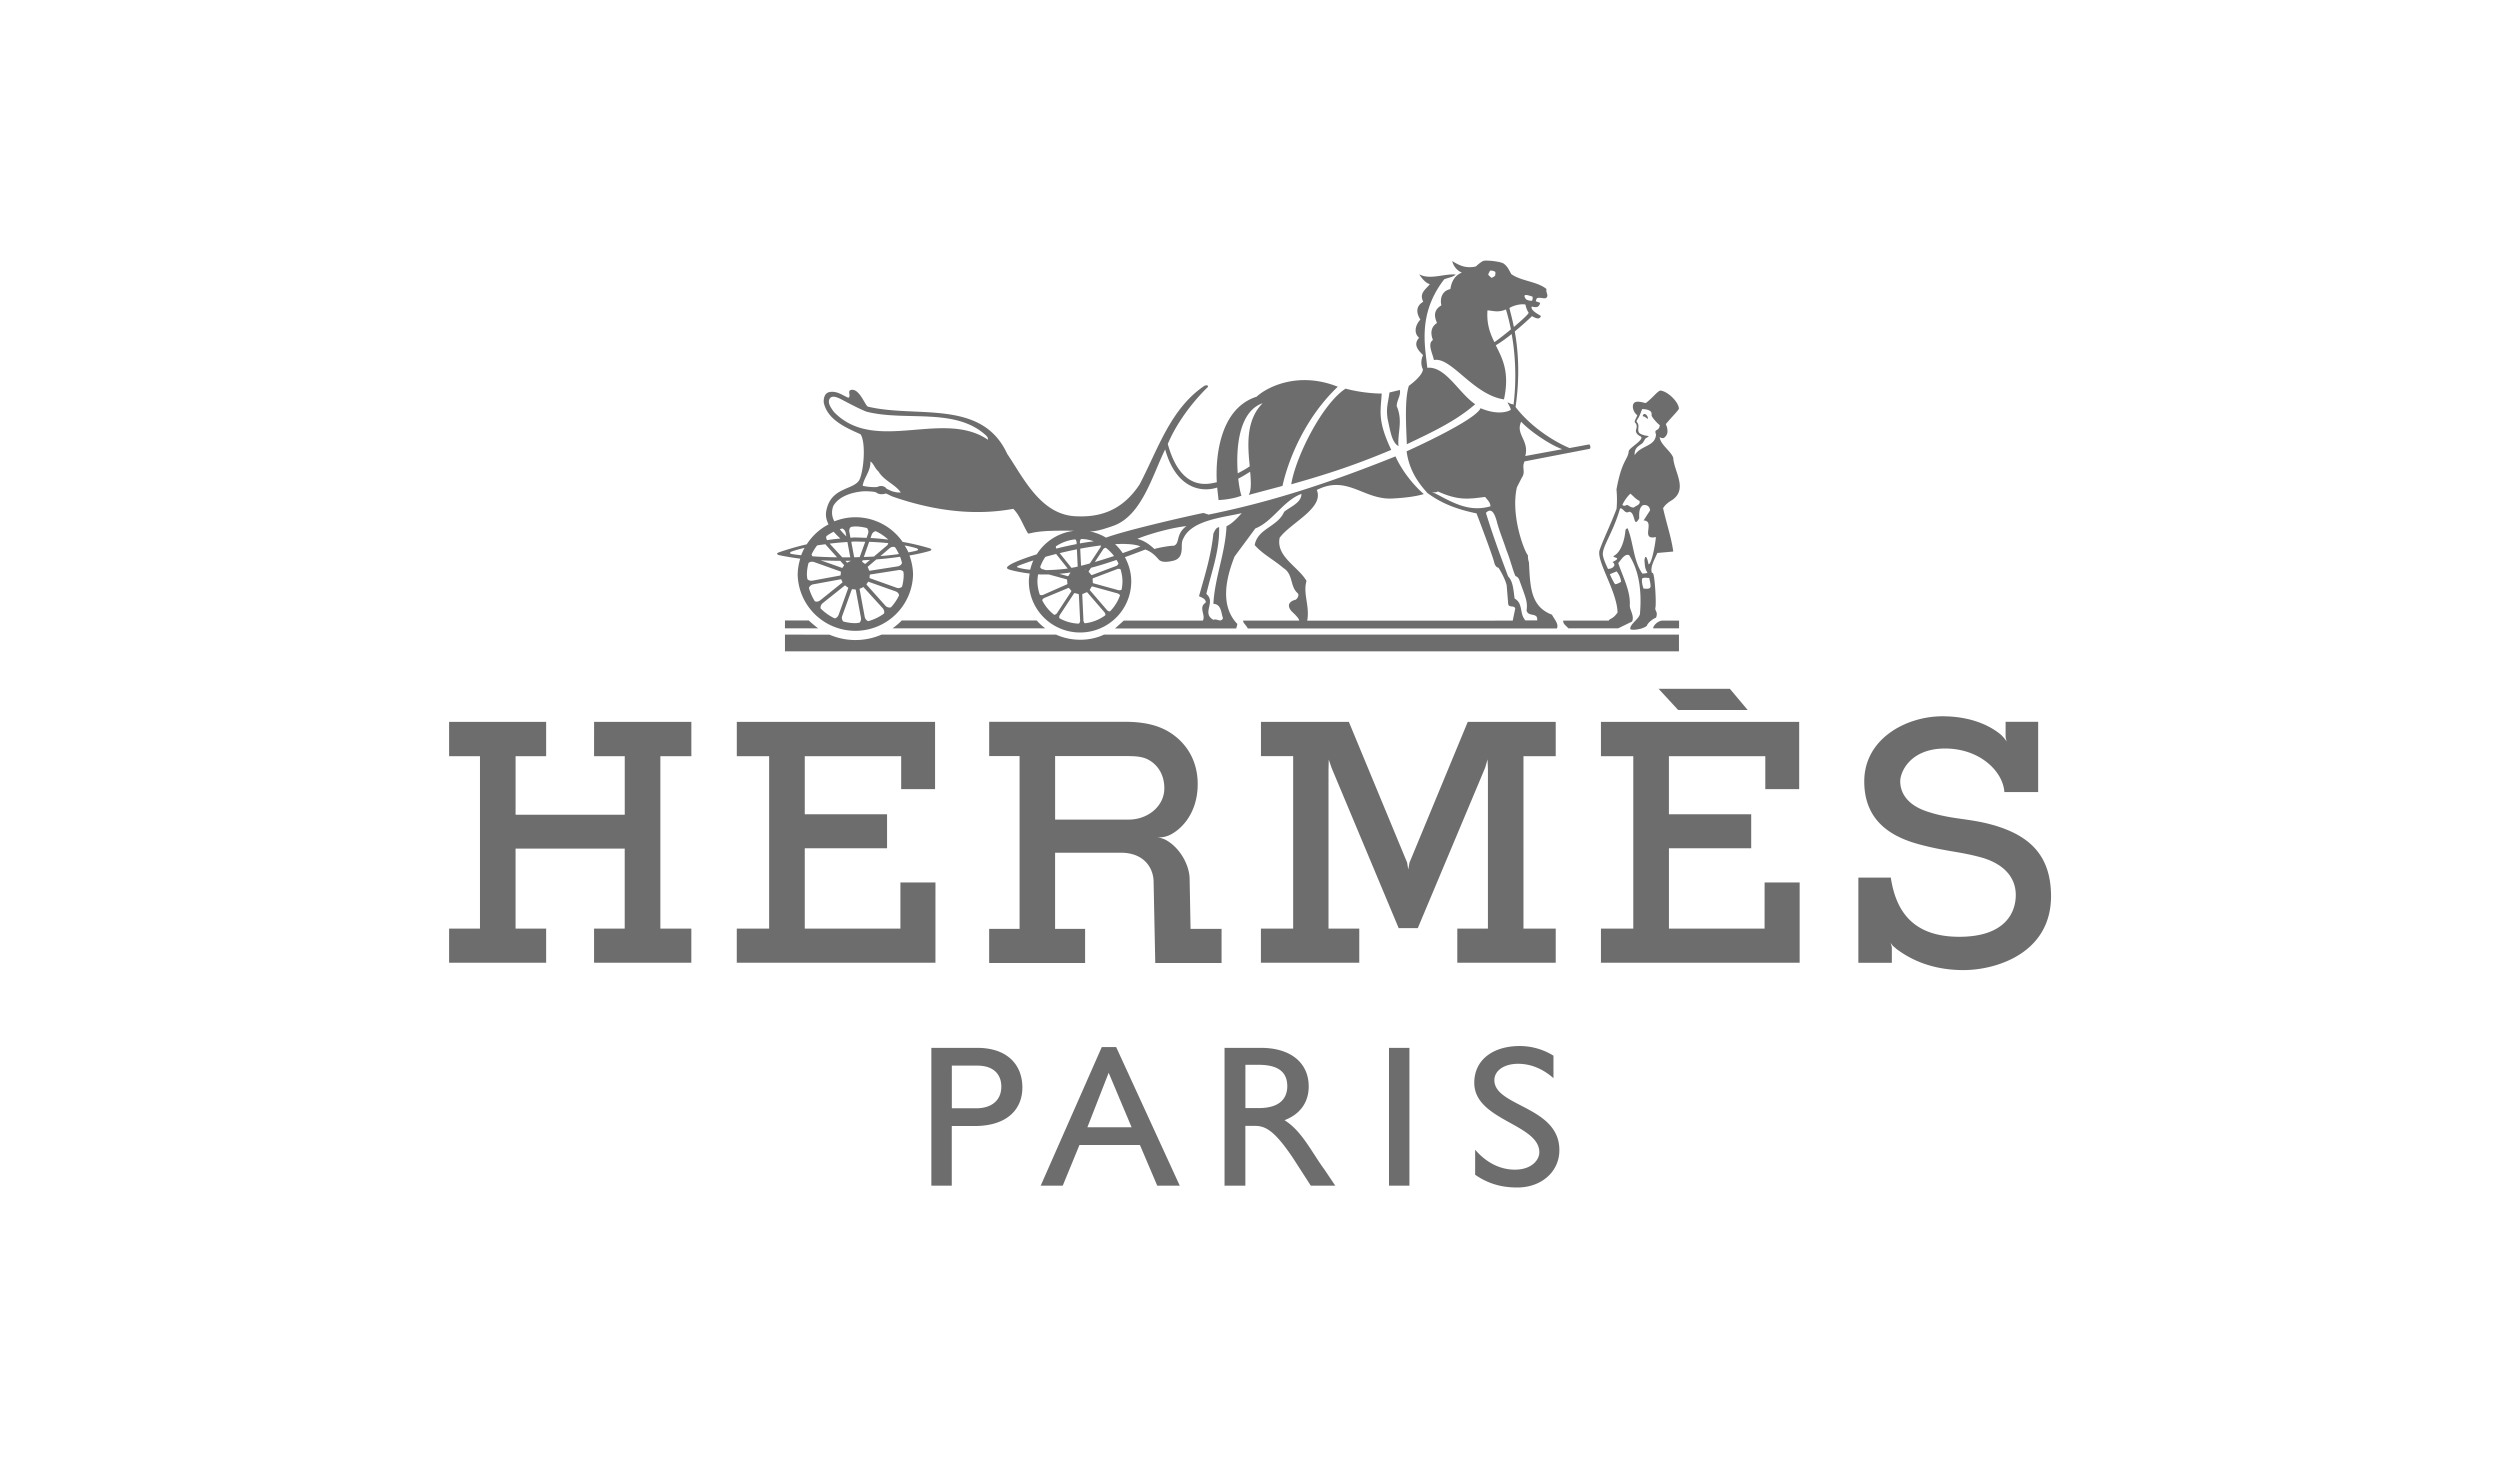
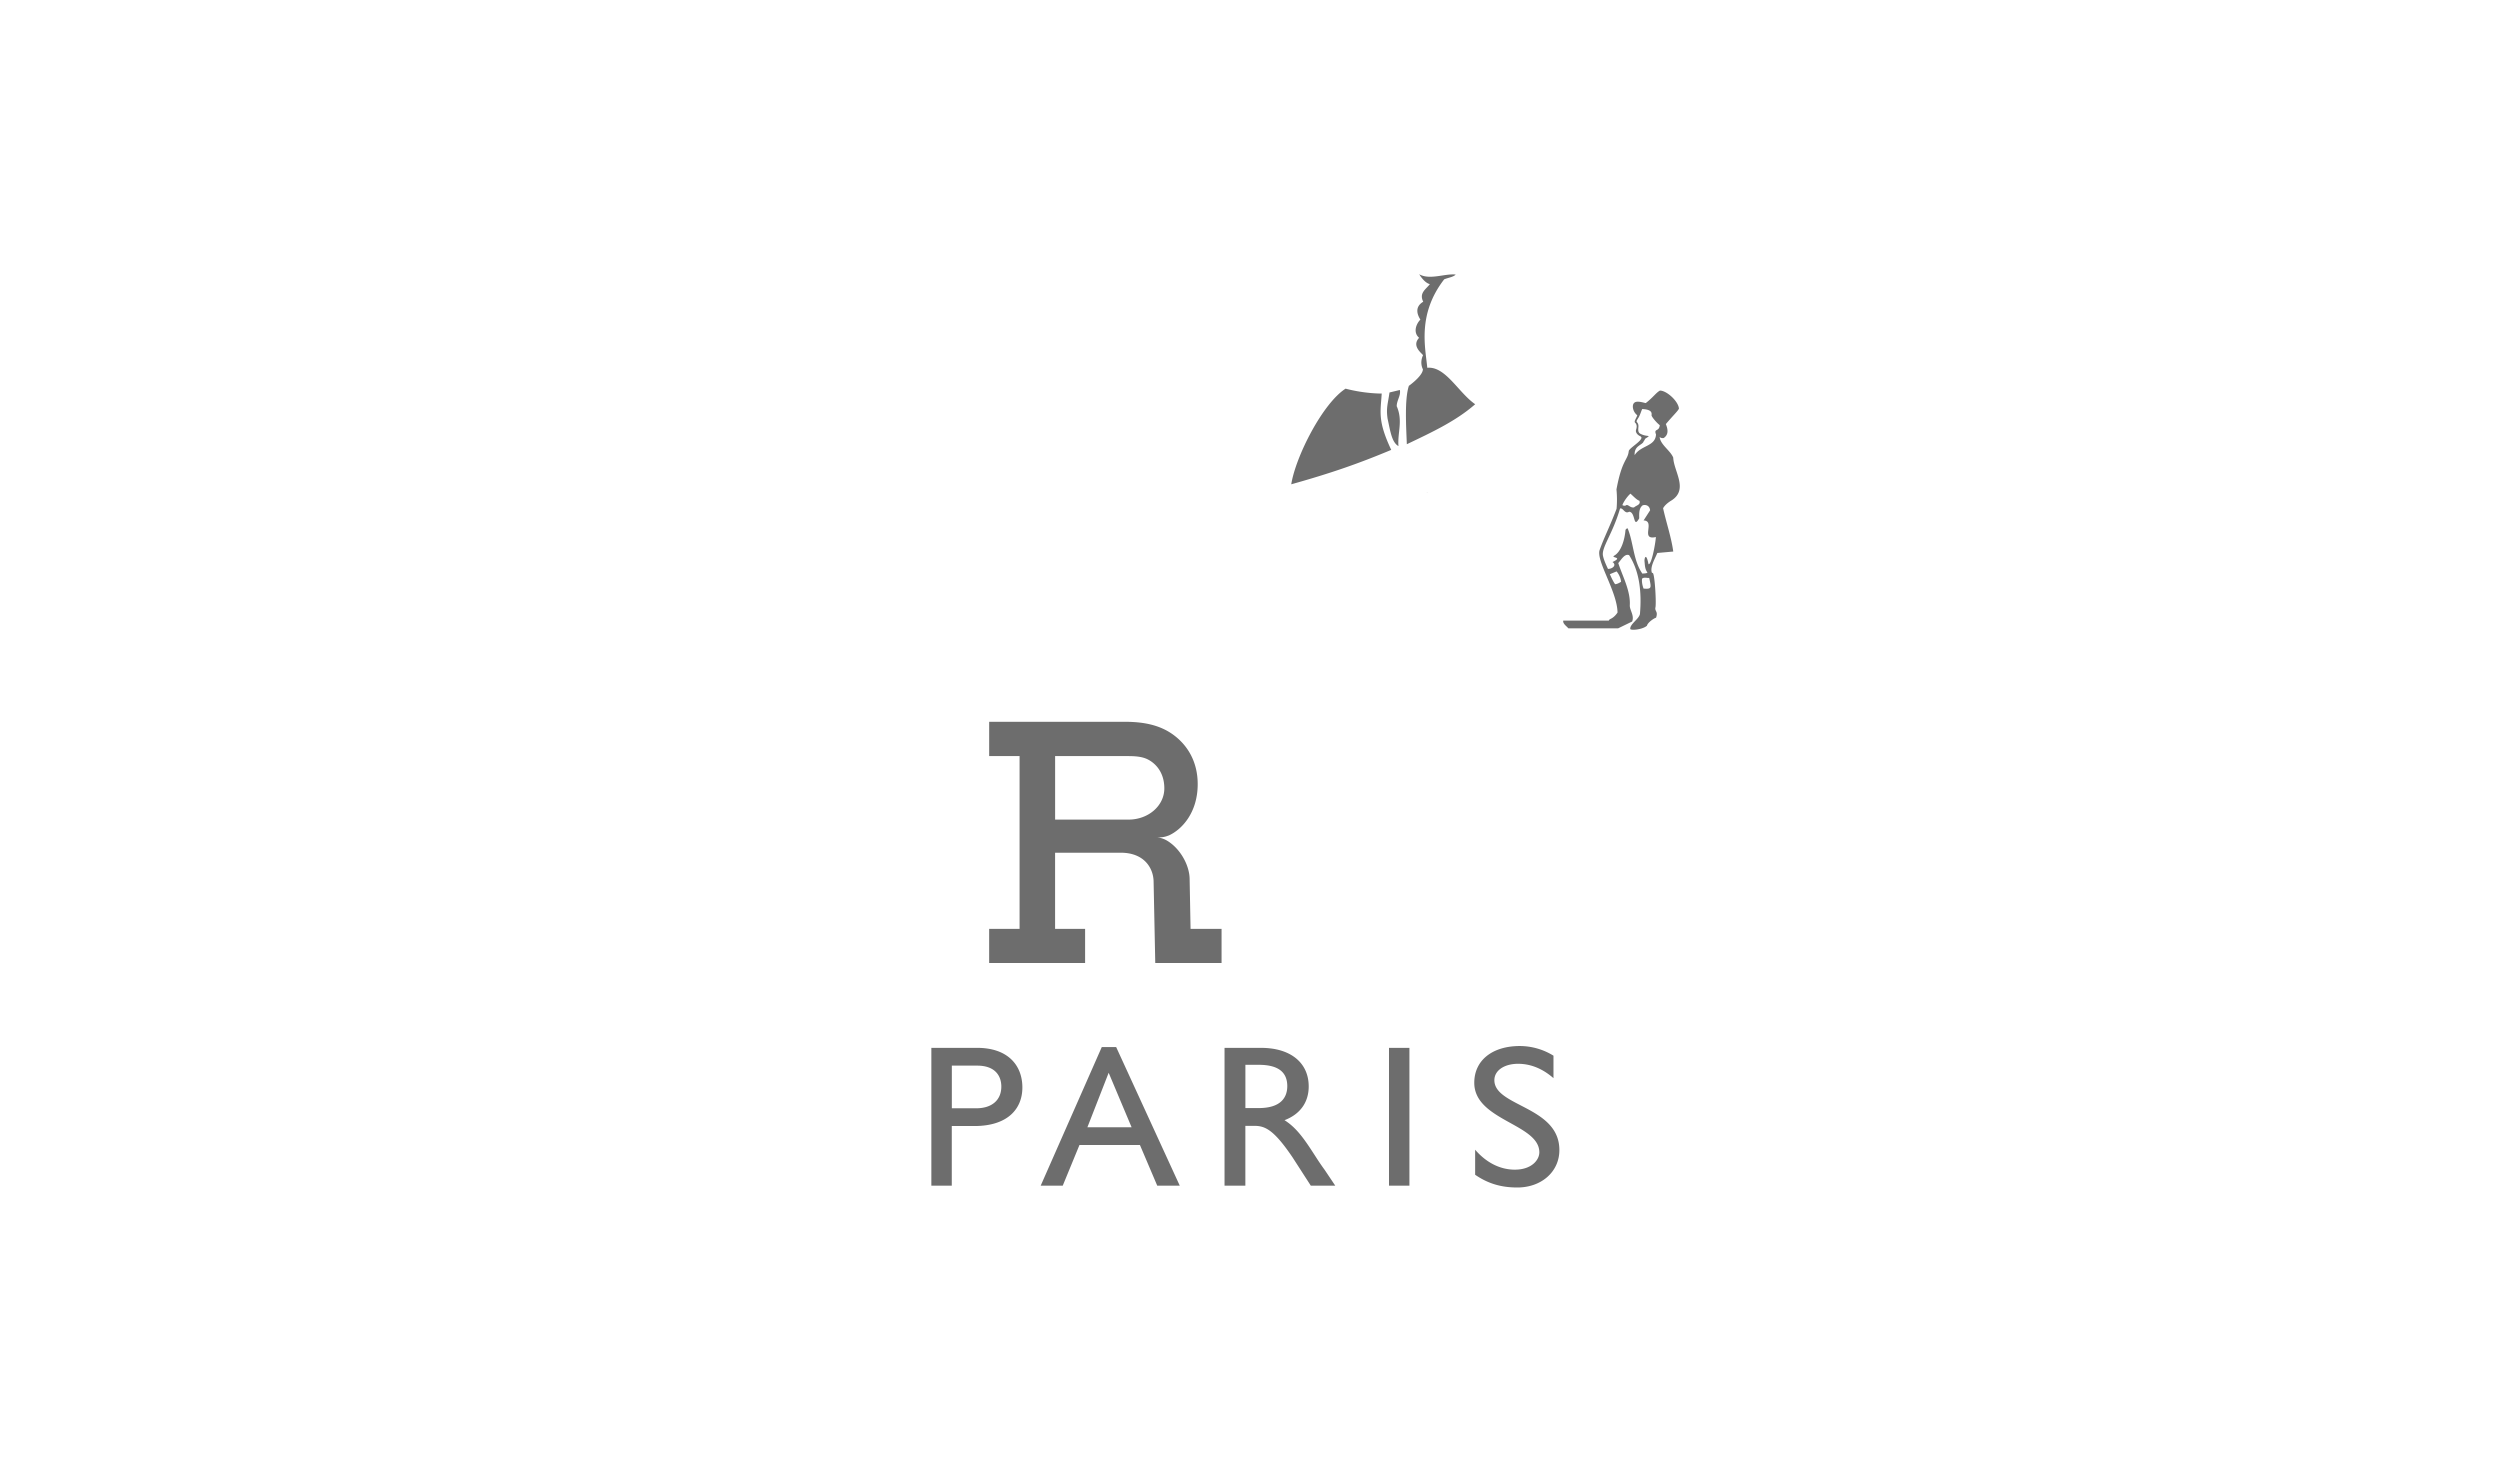
<svg xmlns="http://www.w3.org/2000/svg" width="240" height="140" fill="none">
-   <path d="M57.03 72.592h2.946v5.62h-10.48v-5.62h2.934V69.3h-9.316v3.293h2.964v16.554h-2.964v3.278h9.316v-3.278h-2.935v-7.68h10.478v7.68H57.03v3.278h9.338v-3.278h-2.973V72.592h2.975V69.3h-9.337m112.366 19.847h-9.181v-7.714h7.898v-3.264h-7.9v-5.576h9.253v3.164h3.253v-6.457h-19.032v3.293h3.105v16.554h-3.105v3.278h19.077v-7.706h-3.365m-79.598 0h-3.365v4.428h-9.182v-7.714h7.9v-3.264h-7.9v-5.576h9.255v3.164h3.254v-6.457H70.733v3.293h3.104v16.554h-3.106v3.278h19.072m71.299-24.266h6.674l-1.707-2.032h-6.842M191.328 79.2c-2.329-.663-3.974-.511-6.343-1.301-2.139-.717-2.563-2.03-2.563-2.9 0-.874.945-3.141 4.306-3.141 3.365 0 5.567 2.22 5.692 4.176l.013-.009v.01h3.231v-6.743h-3.126v1.469l.098.458c-.022-.066-.112-.251-.441-.578-.005-.007-.005-.011-.005-.018-.992-.89-2.881-1.86-5.723-1.86-3.443 0-7.499 2.131-7.499 6.252 0 4.016 2.906 5.418 5.371 6.068 2.469.654 3.728.654 5.787 1.21 2.055.556 3.388 1.793 3.388 3.627 0 1.735-1.07 4.011-5.42 4.011-4.357 0-6.077-2.345-6.581-5.7l-.036.016h-3.075v8.183h3.214V90.9l-.009-.012-.116-.405s.116.274.481.528l.031.044c1.627 1.246 3.762 2.074 6.499 2.074 3.053 0 8.397-1.564 8.397-7.105-.009-3.965-2.117-5.834-5.571-6.826v.002Zm-51.427 9.946v3.278h9.449v-3.278h-3.097V72.592h3.097V69.3h-8.446l-5.594 13.515-.116.663-.111-.674-5.594-13.506h-8.437v3.293h3.091v16.554h-3.096v3.277h9.443v-3.275h-2.953V73.923l.022-1.006.274.8 6.441 15.387h1.832l6.463-15.39.236-.81.036.912v15.33M75.357 59.562v.757h3.187c-.315-.237-.619-.49-.91-.757h-2.277Zm85.836.014h-1.658c-.461.089-.802.478-.84.743h2.496v-.745l.002.002Zm-85.836 2.95h85.823v-1.602h-55.198c-1.41.672-3.2.641-4.595 0H84.628a6.29 6.29 0 0 1-4.992.007l-4.279-.011v1.606Zm24.167-2.964H86.562c-.044.09-.637.601-.878.757h14.664a4.702 4.702 0 0 1-.824-.757Z" fill="#6D6D6D" />
-   <path d="M76.828 53.618a5.51 5.51 0 0 0-.252 1.564 5.527 5.527 0 0 0 1.676 3.81 5.545 5.545 0 0 0 7.723.002 5.527 5.527 0 0 0 1.677-3.81c0-.653-.134-1.274-.343-1.857a19.434 19.434 0 0 0 1.876-.416c.29-.078.279-.21.051-.279a23.354 23.354 0 0 0-2.585-.61 5.524 5.524 0 0 0-4.535-2.366c-.713 0-1.386.144-2.006.389-.008-.005-.017-.018-.022-.022a1.677 1.677 0 0 1-.067-1.496c.564-.916 1.814-1.275 2.842-1.361.345-.018 1.174.022 1.263.12.2.16.546.218.914.089.352.133.441.238.842.363 3.53 1.201 7.44 1.835 11.388 1.112.618.583.959 1.606 1.391 2.314.116.178.256-.133 2.202-.2a38.248 38.248 0 0 1 2.262-.005 4.893 4.893 0 0 0-3.593 2.252c-1.216.387-2.155.757-2.507.97-.432.26-.512.405 0 .539.62.162 1.222.267 1.821.34-.04.245-.076.496-.076.752 0 1.302.518 2.55 1.44 3.47a4.92 4.92 0 0 0 6.951 0 4.902 4.902 0 0 0 1.439-3.47c0-.845-.234-1.63-.61-2.325.619-.223 1.27-.467 1.961-.734.535.193.898.511 1.281.956.312.352 1.019.214 1.438.112.68-.178.784-.719.78-1.335 0-.28.013-.556.147-.779.796-1.809 3.976-2.047 5.607-2.447 0 0-.854 1.023-1.457 1.25-.123 2.641-1.137 4.94-1.26 7.458.769.031.736.89.921 1.38-.214.462-.584 0-.921.155-1.167-.645.277-1.686-.677-2.485.49-2.114 1.292-4.172 1.226-6.412-.306.03-.424.369-.551.614-.216 2.12-.829 4.054-1.382 6.016.246.123.676.245.647.614-.74.46.029 1.202-.279 1.727h-7.588l-.843.756h11.638l.112-.427c-1.716-1.78-1.07-4.45-.275-6.475l1.997-2.7c1.66-.646 2.674-2.67 4.426-3.316 0 .861-1.076 1.23-1.66 1.72-.611 1.442-2.55 1.595-2.826 3.193.735.859 1.839 1.41 2.763 2.21.954.584.611 1.81 1.382 2.424.125.185 0 .461-.218.614-.809.194-.785.74-.297 1.193.312.29.669.668.629.81h-5.371c0 .245.218.338.455.757h29.662c.223-.419-.261-.913-.468-1.324-2.095-.79-2.084-2.768-2.206-4.949.022-.089-.121-.296-.098-.745-.312-.294-1.69-3.794-1.063-6.533l.456-.9c.43-.617-.026-.947.279-1.59l6.251-1.206c.112-.057.083-.311-.036-.427l-1.898.352c-1.509-.634-3.722-2.036-5.18-3.938.453-3.084.228-5.585-.078-7.254.914-.756 1.659-1.473 1.659-1.473.63.378.766.2.853-.004-.1-.116-1.036-.512-.882-.917.59.156.722-.027.813-.356l-.415-.147h-.013l.067-.222c.12-.245.677-.014.891-.076.373-.227-.044-.567.081-.874-.87-.735-2.438-.757-3.388-1.44-.294-.547-.414-.779-.722-1.001-.316-.223-1.694-.35-1.95-.267-.252.089-.735.54-.735.54-.988.207-1.583-.11-2.262-.522 0 0 .145.778.922 1.108-.686.28-.989.858-1.101 1.584-.944.191-.98 1.13-.858 1.557-.773.46-.697 1.073-.423 1.691-.691.463-.586 1.13-.39 1.64-.579.356 0 1.344.089 1.923 1.665-.343 3.744 3.326 6.73 3.778.562-2.62-.142-3.903-.788-5.196.485-.282 1.014-.672 1.526-1.081.299 1.657.513 4.058.178 6.802-.022-.023-.044-.04-.058-.063-.187 0-.374-.124-.526-.184.032.089.375.634.306.734 0 0-.967.639-2.886-.167-.513 1.197-7.1 4.139-7.1 4.139.245 1.815 1.109 3.021 2.001 4.005 1.415 1.045 2.926 1.584 4.711 1.953.374.966 1.582 4.179 1.694 4.695.12.516.408.516.408.516.171.231.735 1.255.797 1.747l.141 1.735c.06.396.579.098.677.436l-.24 1.166-19.734.005c.276-1.38-.428-2.586-.063-3.814-.793-1.38-2.946-2.332-2.58-4.143 1.047-1.442 4.301-2.848 3.565-4.59 2.958-1.498 4.518 1.001 7.319.816.976-.053 2.064-.16 2.957-.422-1.105-.957-2.162-2.363-2.719-3.62-5.87 2.358-11.579 4.3-17.944 5.589l-.49-.156c-.484.073-7.495 1.647-9.354 2.37a4.888 4.888 0 0 0-1.582-.608h.163c.595 0 1.504-.316 2.148-.54 2.723-.993 3.726-4.864 4.947-7.325 1.07 3.827 3.553 4.138 4.992 3.662l.134 1.202s1.257-.045 2.202-.423c-.096-.227-.223-.834-.312-1.633.573-.296.882-.512 1.143-.663.078.908.134 1.764-.138 2.225l3.24-.863c.624-2.797 2.318-6.684 5.311-9.523-4.018-1.596-7.029.226-7.793.956-3.782 1.206-3.934 6.417-3.82 8.21-.655.13-3.405 1.082-4.707-3.67.758-1.825 2.195-3.854 3.811-5.436.141-.118-.022-.305-.345-.116-3.247 2.225-4.435 6.14-6.18 9.447-1.368 2.054-3.216 3.166-5.986 3.048-3.459-.053-5.133-3.655-6.717-5.994-2.43-5.31-8.714-3.404-13.385-4.539-.26-.133-.78-1.668-1.524-1.61-.528.04-.031.582-.334.765-.586-.245-1.079-.674-1.814-.552-.462.093-.587.583-.553 1.015.368 1.686 2.18 2.425 3.532 3.039.52.774.326 3.449-.107 4.368-.557 1.023-2.748.658-3.187 3.003-.084.477.023.89.219 1.28a5.556 5.556 0 0 0-2.09 1.913 26.06 26.06 0 0 0-2.684.775c-.223.08-.223.209.067.275.653.134 1.324.245 2.001.33l-.004-.016Zm69.206-13.132c.802.875 2.719 2.203 3.944 2.637l-3.55.656c.401-1.502-.965-2.078-.394-3.293Zm.383-12.155c.134-.055.508.09.662.13.094.021.058.222.011.4-.232.049-.593-.078-.642-.2-.067-.134-.162-.272-.031-.33Zm.029.912c.045.26.152.557.305.78-.004.12-.661.727-1.419 1.367-.187-.927-.379-1.566-.424-1.82.301-.213 1.115-.445 1.538-.327Zm-3.398-3.255c.133-.044.405.045.479.098.073.056.013.28.009.356 0 .076-.339.236-.339.236s-.321-.245-.317-.32l-.015-.007c.052-.125.113-.246.183-.363Zm.416 6.86c-.419-.846-.757-1.74-.668-3.048.405-.007.994.258 1.771-.094 0 0 .241.726.48 1.914-.58.482-1.182.952-1.583 1.228Zm-5.315 14.707c-1.27-.636-.479-.102-.111-.378 2.012.925 3.026.712 4.533.53.216.275.512.533.512.9-1.843.523-3.276-.155-4.936-1.05l.002-.002Zm7.25 9.901c-.118-.974-.174-1.664-.624-2.129-.357-.97-1.391-3.667-2.126-6.096.445-.441.791-.212 1.087.996.283.975.624 1.78.883 2.595.343.819.601 1.909.864 2.483 0 0 .232.04.361.35.647 1.801.816 2.09.707 2.95.156.674 1.105.124 1.018.956h-2.014l.887-.007c-.611-.645-.179-1.606-1.043-2.098Zm-39.295 1.613a4.021 4.021 0 0 1-1.954.766c-.071-.022-.134-.167-.138-.256l-.116-2.508c-.004-.026.04-.055.067-.066.062-.023.234-.09.303-.13.027-.015.096-.022.118 0l1.649 1.91c.058.07.112.227.067.289l.004-.005Zm-2.549.801a4.071 4.071 0 0 1-1.843-.516c-.045-.062-.029-.227.022-.3l1.378-2.096c.013-.022.066-.022.098-.013.058.017.193.055.271.066.032 0 .09.045.09.074l.122 2.514c.005.089-.067.245-.14.267l.002.005Zm-3.477-5.222c-.089-.026-.222-.146-.218-.222.127-.347.29-.674.501-.97.335-.096.68-.187 1.026-.276l1.114 1.402-.051.006c-.722.09-1.398.134-2.037.143l-.335-.09v.007Zm3.136-2.87c.067.027.134.17.134.256l.011.196c-.669.129-1.324.274-1.952.434-.04-.083-.061-.178-.027-.223a4.05 4.05 0 0 1 1.827-.66l.007-.003Zm-.352 2.737L101.73 53.1a38.542 38.542 0 0 1 1.653-.365l.076 1.657a9.681 9.681 0 0 1-.597.123Zm-.107.445c-.005.015 0 .031-.009.044a2.185 2.185 0 0 0-.145.239c-.013.028-.067.07-.1.066l-.814-.222c.348-.036.702-.067 1.07-.13l-.002.003Zm1.5-.303c-.014.023-.067.023-.098.011h-.011l.118-.026-.007.013-.002.002Zm-.475-.345-.078-1.64a29.445 29.445 0 0 1 1.992-.31.561.561 0 0 1-.058.195l-1.009 1.53c-.299.09-.575.159-.847.225Zm2.124-1.58c.044-.073.187-.155.263-.14.29.227.557.49.78.786-.602.2-1.226.392-1.845.578l.802-1.223Zm-2.229-.562-.004-.156c-.005-.093.067-.258.138-.274.423.011.825.094 1.203.223-.445.058-.886.124-1.337.204v.003Zm-.055-.434c.022 0 .04-.007.06-.007l.053.005h-.116l.003.002Zm-5.835 2.768c-.218-.067-.167-.134-.035-.19a24.31 24.31 0 0 1 1.448-.511 5.285 5.285 0 0 0-.298.89 6.272 6.272 0 0 1-1.115-.19Zm1.883.634c.33.018.669.013 1.01.007l1.729.473c.023.007.04.058.04.09 0 .066.012.244.032.322 0 .031-.023.056-.049.067l-2.307 1.017c-.085.033-.252.03-.303-.027a4.06 4.06 0 0 1-.227-1.277c0-.232.03-.452.066-.668l.01-.004Zm.257 2.263-.007-.016c0 .007.004.011.007.016Zm.124.231c0-.075.123-.191.201-.227l2.318-.965c.022-.014.067.022.084.044.041.049.101.122.156.178.027.022.049.089.036.111l-1.382 2.105c-.049.076-.2.156-.272.134a4.038 4.038 0 0 1-1.136-1.38h-.005Zm1.375 1.564c-.022-.015-.037-.029-.057-.04l.06.038-.003.002Zm5.148-.514c-.066.04-.234-.044-.296-.11l-1.642-1.908c-.023-.017-.005-.067.013-.095.044-.066.083-.134.118-.205.016-.03.067-.071.1-.067l2.43.672c.075.022.2.105.227.178a4.137 4.137 0 0 1-.95 1.535Zm1.11-2.091c-.04.067-.223.089-.312.067l-2.418-.668c-.029-.007-.044-.058-.044-.089 0-.093-.006-.186-.018-.278-.007-.031.011-.098.038-.111l2.349-.89c.082-.031.245-.016.301.04.104.365.178.74.178 1.141 0 .267-.029.534-.078.79l.004-.002Zm-.312-2.503c0 .078-.122.2-.205.233l.156-.053-2.502.939c-.027.011-.067-.022-.085-.045a2.503 2.503 0 0 0-.178-.215c-.029-.023-.049-.085-.038-.112l.216-.327c.762-.2 1.582-.458 2.451-.756.067.111.134.222.188.338l-.003-.002Zm6.53-3.583c-1.088.784-.575 1.707-1.248 1.892-.245-.036-1.613.213-1.827.311-.462-.43-.932-.792-1.641-.979 1.349-.552 3.486-1.099 4.716-1.224Zm-4.424 1.947c-.234.112-.858.352-1.698.646a4.796 4.796 0 0 0-.731-.86c1.052-.055 1.91 0 2.429.214Zm11.74-13.746c-1.644 1.651-1.433 4.116-1.241 6.057-.379.276-.847.507-1.15.676-.178-2.38.076-5.932 2.391-6.733Zm-41.161.837c-.277-.37-.682-.935-.368-1.32.232-.284.704-.062.98.063.235.122 2.078 1.112 2.579 1.25 3.722.926 8.424-.438 11.375 2.232.145.133.25.26.218.445-4.33-2.946-10.85 1.41-14.784-2.67Zm3.503 4.757c.308.185.43.674.769.95.553.921 1.598 1.228 2.15 2.025a1.87 1.87 0 0 1-.557-.04c-.36-.072-.503-.178-.806-.312-.16-.26-.564-.347-.88-.178-.252.045-.95.011-1.414-.111.09-.739.803-1.446.736-2.336l.002.002Zm-4.332 7.943 1.132 1.257a39.418 39.418 0 0 1-2.362-.095c-.058-.08-.09-.156-.074-.2.145-.303.32-.584.524-.846.252-.045.517-.078.78-.111v-.005Zm6.712.312c.138.2.25.413.357.634-.557.082-1.15.144-1.774.193l.885-.756c.222-.178.476-.14.532-.071Zm-.78-.196-1.257 1.068c-.32.022-.646.031-.974.044l.513-1.455c.637.023 1.257.067 1.834.125-.027.078-.049.156-.111.218h-.005Zm-.307 6.552c-.446.325-.95.566-1.493.72-.099-.014-.286-.166-.34-.388l-.49-2.654c-.009-.034.005-.076.038-.09.094-.03.184-.072.268-.124.029-.022.067-.007.089.018l1.816 1.993c.178.21.172.45.112.523v.002Zm-3.847-4.694c.022.022.031.071.011.098-.055.066-.076.089-.12.171-.016.031-.054.036-.09.022l-2.023-.72c.624.035 1.253.05 1.879.05l.343.379Zm2.006-.1a1.051 1.051 0 0 0-.2-.145c-.036-.018-.045-.044-.032-.082l.038-.103.704-.035-.423.356c-.023.022-.06.03-.087.009Zm-.48-.634c-.178.004-.347.015-.52.017H82l-.278-1.49c.089-.005.167-.016.254-.023.368 0 .726.014 1.087.023l-.535 1.475.003-.002Zm-1.176-1.451.272 1.468a22.15 22.15 0 0 1-.773 0l-1.204-1.312a30.609 30.609 0 0 1 1.705-.156Zm.3 1.802c-.006.009 0 .027-.013.031a1.397 1.397 0 0 0-.267.13c-.031.022-.067.006-.09-.018l-.124-.138c.165-.005.334 0 .497-.007l-.002.002Zm-3.832-.445c.006-.018.022-.038.029-.06a.41.41 0 0 1-.03.062v-.002Zm-.208.672c.052-.082.29-.185.517-.111l2.548.907c.029.01.055.045.049.078a1.457 1.457 0 0 0-.022.25c0 .035-.03.055-.06.066l-2.662.494c-.263.038-.445-.089-.483-.178-.011-.133-.038-.258-.038-.391 0-.385.058-.755.151-1.115Zm.045 2.39c.009-.1.163-.3.392-.352l2.652-.485a.069.069 0 0 1 .08.045c.027.075.036.11.085.19.016.032.007.063-.022.09l-2.11 1.695c-.228.172-.469.134-.524.067a4.839 4.839 0 0 1-.553-1.25Zm.635 1.37c-.022-.029-.044-.055-.062-.089.013.027.042.06.062.09Zm.497.605c-.049-.075-.013-.355.174-.511l2.108-1.68c.023-.031.06-.038.09-.011.06.055.155.127.236.171.033.018.044.044.026.085l-.913 2.54c-.099.256-.303.356-.395.339a4.74 4.74 0 0 1-1.324-.935l-.002.002Zm1.544 1.042a.546.546 0 0 1-.082-.036l.082.036Zm.638.2c-.085-.051-.2-.28-.13-.507l.923-2.55c.01-.033.04-.056.074-.05.082.017.156.023.252.023.037 0 .06.031.067.067l.496 2.659c.04.256-.078.422-.167.476-.124.009-.25.038-.379.038-.394 0-.768-.06-1.132-.156h-.004Zm4.39-1.18c.022-.021.045-.044.058-.066-.022.022-.038.045-.058.067Zm.163-.188c-.083.05-.346.033-.513-.138L83.21 56.15c-.022-.022-.03-.066-.006-.095a.84.84 0 0 0 .116-.174c.015-.033.053-.04.084-.022l2.585.916c.268.105.335.317.312.401-.2.409-.457.787-.764 1.124h-.011Zm.78-1.162c.038-.067.08-.173.122-.28a4.41 4.41 0 0 1-.122.278v.002Zm.296-.839c-.035.085-.267.21-.506.134l-2.571-.921c-.03-.01-.056-.045-.052-.078.014-.085.023-.125.023-.216 0-.036.03-.056.062-.067l2.712-.423c.268-.033.437.094.464.185.004.09.022.178.022.267 0 .385-.058.757-.15 1.117l-.004.002Zm-.01-2.274c0 .107-.157.299-.389.343l-2.696.423a.073.073 0 0 1-.08-.045 1.419 1.419 0 0 0-.112-.267c-.022-.029-.013-.06.011-.089l.803-.685a32.111 32.111 0 0 0 2.28-.256 5 5 0 0 1 .178.579l.004-.003Zm1.388-1.392c.173.055.233.17.013.231-.232.062-.513.111-.78.167-.1-.236-.234-.452-.363-.668.419.08.802.167 1.127.267l.002.002Zm-4.406-.986.111-.318c.098-.254.312-.34.41-.325.433.207.831.476 1.181.8a22.74 22.74 0 0 0-1.705-.155l.003-.002Zm-.352-.957c.082.06.191.3.122.523l-.151.423c-.413-.018-.82-.04-1.233-.036-.107 0-.207.022-.316.022l-.105-.57c-.04-.262.082-.43.174-.473.134-.011.258-.04.39-.04.388 0 .758.062 1.119.151Zm-2.385.045c.1.01.294.164.345.391l.067.363a5.49 5.49 0 0 1-.628-.685l.218-.067-.002-.002Zm-.156.963c-.432.04-.862.09-1.288.156-.09-.174-.094-.334-.045-.392.212-.156.442-.294.682-.414.192.218.41.436.651.65Zm-4.684 1.25c.347-.124.77-.24 1.239-.351a5.792 5.792 0 0 0-.324.707c-.318-.037-.646-.073-.913-.124-.228-.04-.174-.17-.002-.231Zm81.799-13.178c-.093.078-.125.184-.049.2.143.027.223.076.388.227.089.044.067-.093.045-.17-.09-.213-.277-.342-.379-.257h-.005Z" fill="#6D6D6D" />
  <path d="M154.453 59.576h-4.381c-.056.296.29.512.49.741h4.785l1.337-.65c.236-.578-.241-1.09-.223-1.557.08-1.393-.697-2.781-1.107-4.056.267-.283.601-.935 1.04-.761 1.025 1.593 1.215 3.627 1.041 5.651-.105.501-.958.957-.931 1.429.015.165 1.136.093 1.6-.3.082-.325.684-.726.878-.773.214-.611-.121-.591-.067-.96.107-.257-.036-3.016-.227-3.312-.072-.044-.096-.044-.101-.037-.214-.548.308-1.387.517-1.905l1.529-.138c-.183-1.357-.669-2.768-.976-4.16.187-.326.526-.58.836-.764 1.611-1.061.191-2.772.138-4.094-.274-.685-1.219-1.22-1.306-1.976.196.152.345.09.388.1.461-.316.439-.772.209-1.343.7-.833 1.128-1.215 1.257-1.48-.044-.697-1.165-1.736-1.823-1.736-.388.214-.646.646-1.359 1.197-.023.03-.856-.289-1.108-.022-.245.2-.16.846.29 1.195-.056.171-.107.238-.201.445-.049.102-.071.211-.006.271.147.134.2.34.095.66-.111.337.268.587.401.635.023.007.067.054.112.112.049.373-1.221 1.045-1.221 1.335-.101.874-.647.787-1.177 3.66.067.696.058 1.313.009 1.862-.651 1.718-1.181 2.708-1.623 3.95-.365 1.023 1.685 3.987 1.716 6.007-.445.667-.802.572-.831.772v.002Zm3.327-3.077c-.104-.274-.191-.66-.138-.948.179-.171.513-.044.682-.07.208.956.259 1.09-.541 1.023l-.003-.005Zm.016-14.144c.058-.045.112-.187.145-.238.675-.432.209-.12-.461-.474-.219-.111-.223-.32-.196-.617.04-.367-.112-.438-.17-.556-.022-.049.083-.229.17-.356.156-.236.296-.725.369-.845 1.119.044.87.538.899.627.089.24.557.757.786.92-.067.675-.597.277-.361.893-.062 1.17-1.455 1.024-2.05 1.985-.06-.952.78-.95.869-1.341v.002Zm-1.27 5.037c.303.274.624.619.856.677.16.4-.335.456-.513.645-.417.062-.573-.378-.816-.178-.055.044-.305-.007-.301-.056.134-.356.506-.867.772-1.09l.002.002Zm-2.641 5.963c-.156-.81.923-2.07 1.64-4.539.294-.102.45.572.869.312.647.015.37 1.695.972.627-.013-.472-.027-1.001.348-1.253.405-.093.668.134.695.49l-.624.97c1.181.045-.379 1.94 1.181 1.593-.051.712-.434 2.708-.709 2.608-.214-1.106-.387-.645-.387-.32.044.429.035.778.289 1.125-.084.09-.401.08-.49.1-.882-1.257-.847-2.981-1.415-4.347-.096-.005-.216.111-.212.211-.067.823-.388 2.012-1.065 2.403-.423.25.932.098-.178.619.423.28.033.66-.433.66-.231-.493-.41-.903-.479-1.261l-.002.002Zm1.17 2.728c-.161-.187-.408-.727-.508-.961l.646-.267c.201.222.401.636.43 1.001-.145.078-.345.212-.568.227Zm-20.804-13.261c-.096-1.313.446-2.425-.167-3.827.007-.578.412-1.023.303-1.557l-.996.24c-.152 1.103-.334 1.468-.185 2.507.263 1.19.397 2.274 1.043 2.64l.002-.003Zm-10.291 3.671c3.811-1.068 6.44-1.98 9.598-3.304-1.315-2.803-1.025-3.613-.914-5.407 0 0-1.604.023-3.469-.471-2.211 1.424-4.792 6.521-5.215 9.182Zm13.077.812c.098.12-.205-.2 0 0Zm4.58-8.5c-1.605-1.103-2.848-3.67-4.598-3.497-.169-1.891-.996-5.102 1.62-8.488.339-.156.892-.216 1.106-.463-1.07-.111-2.478.55-3.499-.029 0 0 .472.823 1.021.948-.362.49-1.061.839-.636 1.691-.873.518-.543 1.295-.274 1.713-.437.45-.702 1.257-.122 1.75-.713.762.171 1.41.379 1.668-.361.763-.014 1.353-.014 1.353-.013.55-.994 1.335-1.348 1.588-.424 1.29-.261 3.887-.196 5.607 2.384-1.139 4.724-2.223 6.561-3.84Zm-27.412 45.618c0-1.357-.907-2.96-2.153-3.711a2.293 2.293 0 0 0-1.002-.325c.303.017.713-.005 1.098-.165a.134.134 0 0 1 .04-.009c1.262-.56 2.791-2.191 2.791-4.94 0-2.03-.876-3.67-2.363-4.75-1.39-1.005-3.04-1.232-4.686-1.232H94.96v3.293h2.919V89.17h-2.92v3.28h9.211v-3.282h-2.882v-7.307h6.367c2.196.027 3.045 1.468 3.089 2.708l.161 7.876h6.365v-3.275h-2.976l-.089-4.748Zm-5.861-5.74h-7.053v-6.097h6.674c.691 0 1.551-.022 2.222.318.82.416 1.589 1.313 1.589 2.777 0 1.69-1.551 3.001-3.432 3.001Zm-14.537 21.911H89.41v13.232h1.961v-5.727h2.175c3.165 0 4.602-1.624 4.602-3.702 0-2.096-1.359-3.803-4.34-3.803Zm-.08 5.801h-2.351v-4.094h2.433c1.783 0 2.318 1.045 2.318 2.011 0 1.324-.938 2.083-2.4 2.083Zm12.045-5.879-5.865 13.306h2.117l1.604-3.901h5.806l1.66 3.901h2.162l-6.106-13.306h-1.382.004Zm-1.381 7.699 2.041-5.229 2.2 5.229h-4.241Zm28.953-7.621h1.961v13.232h-1.961v-13.232Zm10.116 3.104c0-.934.954-1.573 2.282-1.573.98 0 2.168.311 3.392 1.379v-2.158a6.182 6.182 0 0 0-3.221-.928c-2.647 0-4.383 1.373-4.383 3.529 0 3.627 6.246 3.938 6.246 6.675 0 .734-.739 1.665-2.351 1.665-1.422 0-2.75-.681-3.811-1.914v2.403c1.208.834 2.474 1.224 4.043 1.224 2.329 0 4.043-1.518 4.043-3.589.009-4.212-6.24-4.17-6.24-6.713Zm-17.049 7.507c-1.063-1.646-1.836-2.87-3.098-3.667 1.487-.56 2.323-1.708 2.323-3.237 0-2.287-1.757-3.705-4.569-3.705h-3.512v13.232h1.999v-5.747h.838c1.02 0 1.856.312 3.692 3.026l1.754 2.719h2.347l-1.032-1.539a22.242 22.242 0 0 1-.742-1.082Zm-5.571-4.828h-1.282v-4.154h1.284c1.939 0 2.714.756 2.737 1.998.015 1.112-.593 2.154-2.737 2.154l-.002.002Z" fill="#6D6D6D" />
</svg>